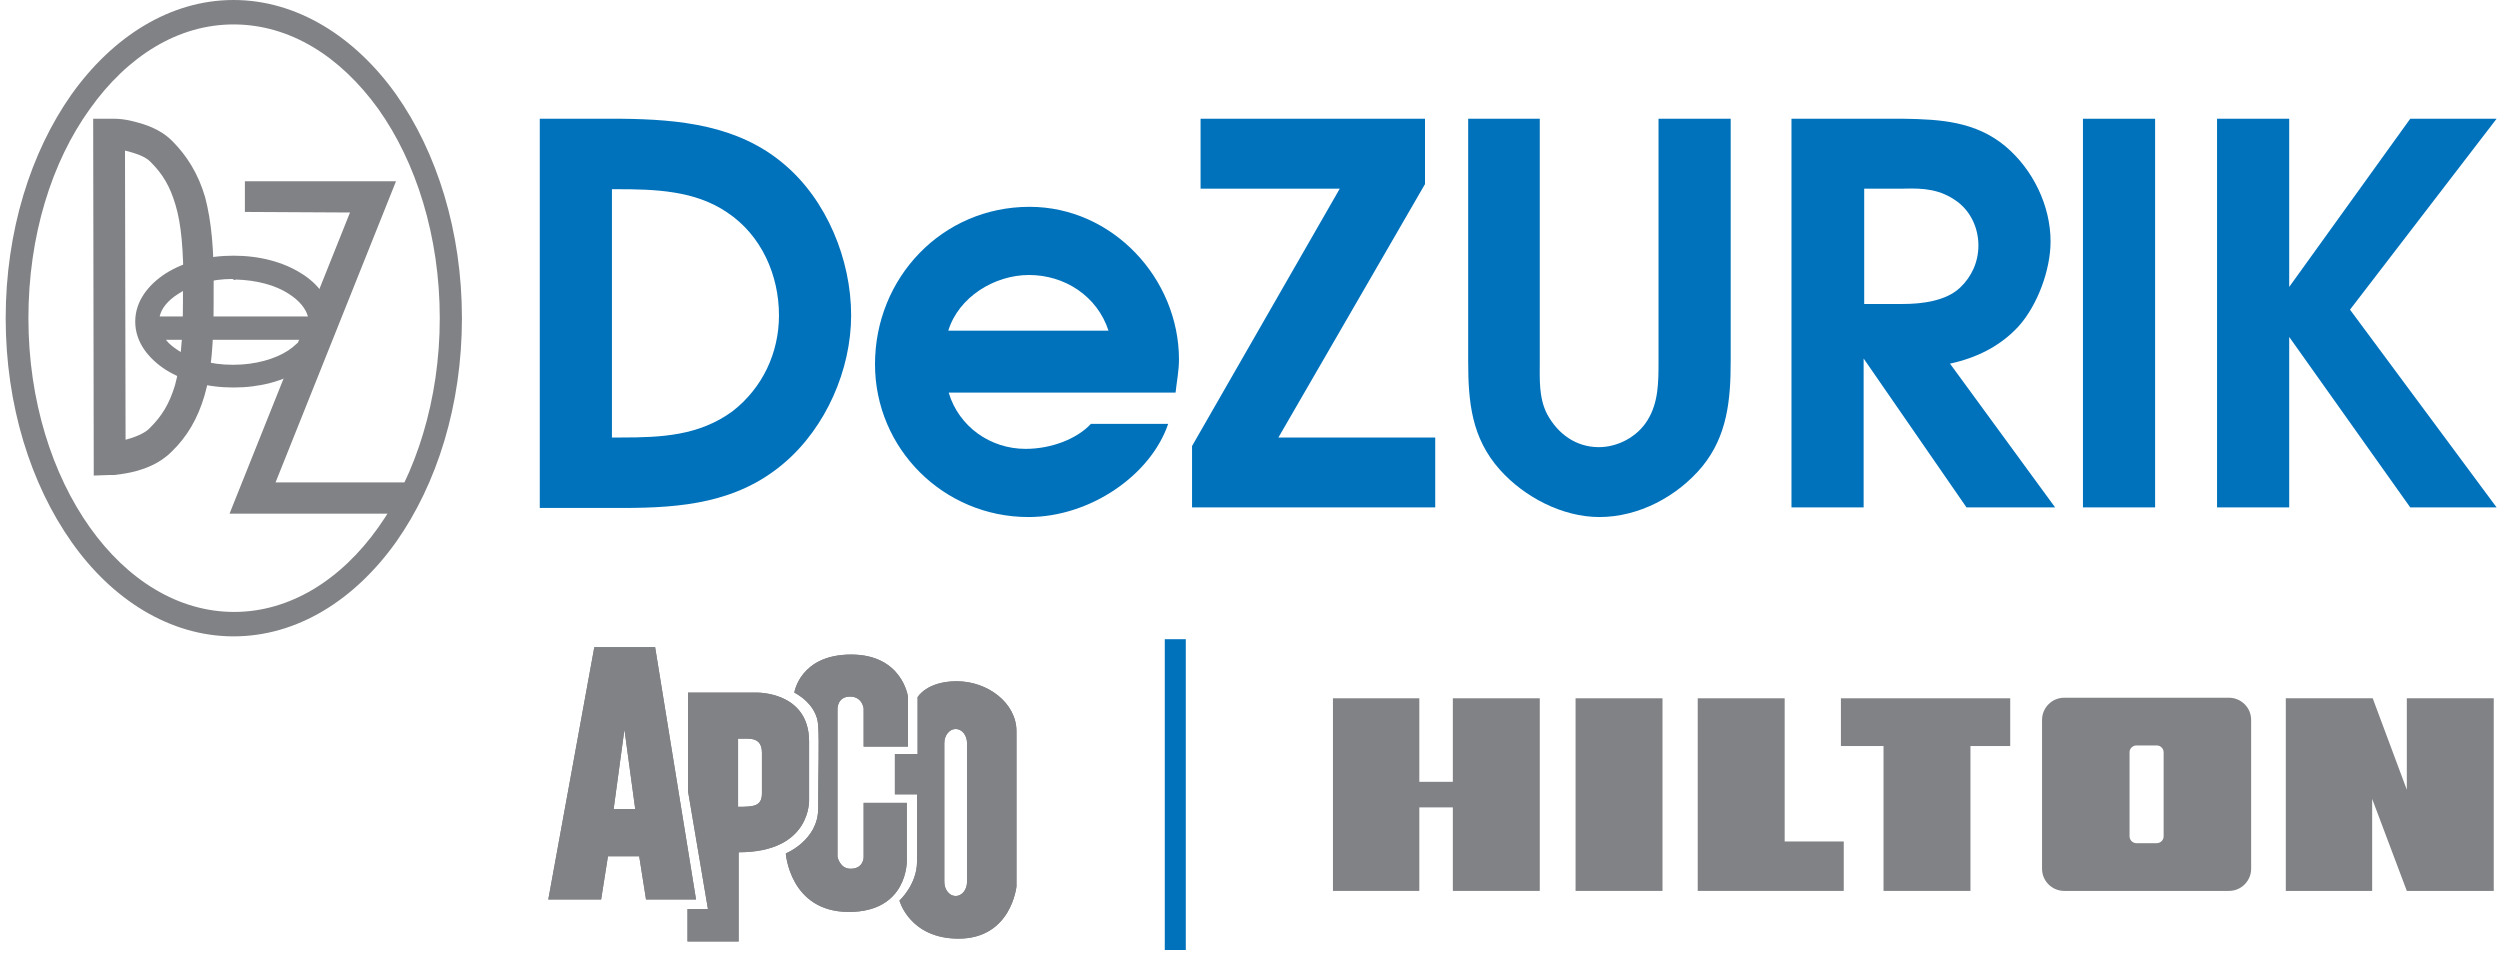
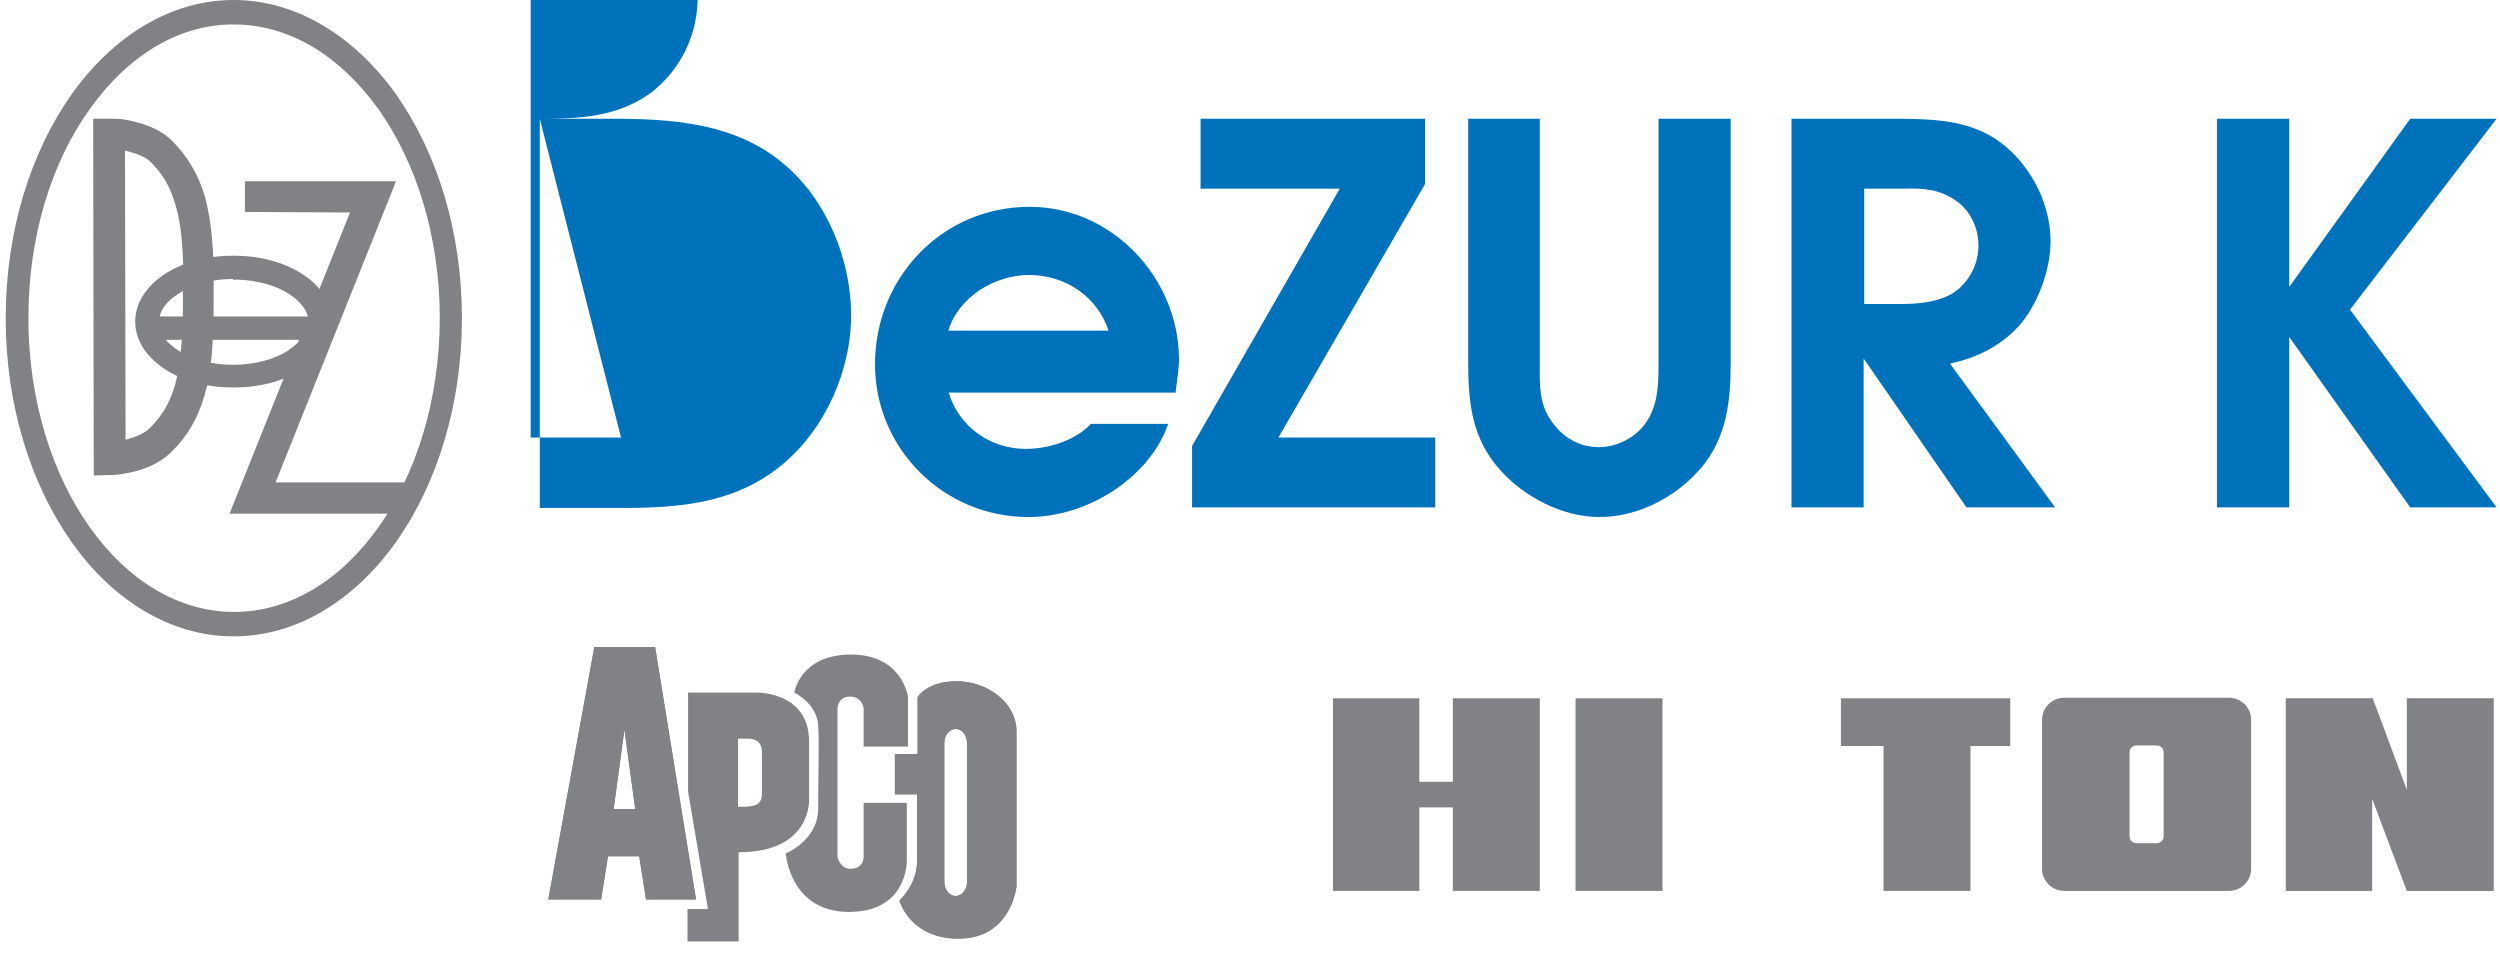
<svg xmlns="http://www.w3.org/2000/svg" version="1.1" id="Layer_1" x="0px" y="0px" viewBox="0 0 440 168" style="enable-background:new 0 0 440 168;" xml:space="preserve">
  <style type="text/css">
	.st0{fill:#808285;}
	.st1{fill:#0072BC;}
	.st2{fill-rule:evenodd;clip-rule:evenodd;fill:#808285;}
</style>
  <g>
    <path class="st0" d="M53,48.1c-3.2-2-7.3-3.1-11.9-3.1c-4.6,0-8.7,1.1-11.9,3.1c-3.1,2-5.4,4.9-5.4,8.5c0,3.6,2.3,6.5,5.4,8.5   c3.2,2,7.3,3.1,11.9,3.1c4.6,0,8.7-1.1,11.9-3.1c1.5-0.9,2.8-2.1,3.7-3.4l0.6-0.8l0.4-0.6h-5.2l-0.3,0.2c-0.4,0.4-0.9,0.8-1.5,1.2   c-2.3,1.5-5.8,2.5-9.6,2.5c0,0,0,0-0.1,0c0,0,0,0-0.1,0c-3.8,0-7.2-1-9.5-2.5c-0.9-0.6-1.7-1.2-2.2-1.9H56v0h1.5h0.3l0.2-0.6   c0.2-0.8,0.4-1.6,0.4-2.5C58.4,53,56.1,50,53,48.1z M40.9,49.1l0.2,0.1l0.2,0.1l0.2-0.1c3.7,0.1,7,1,9.3,2.5c1.9,1.2,3,2.6,3.4,4   H28.1c0.3-1.4,1.4-2.8,3.3-4C33.8,50.1,37.2,49.1,40.9,49.1z" />
    <path class="st0" d="M36.1,34.7L36.1,34.7c-1.2-4.1-3.2-7.3-5.8-9.9c-2.2-2.2-5-3-7.1-3.5c-1.2-0.3-2.3-0.4-3-0.4v0h-1l-2.8,0v0.4   l0.1,61.9v0.1v0.4l2.8-0.1h0.4h0.4v0c0.7-0.1,1.8-0.2,3.1-0.5c2.1-0.5,4.8-1.4,7-3.6c2.7-2.6,4.6-5.8,5.8-9.9   c1.2-4.1,1.6-9.2,1.6-16.3V51C37.7,44,37.2,38.9,36.1,34.7z M32.2,51l0,2.1c0,0,0,0.1,0,0.1c0,6.7-0.5,11.3-1.4,14.6   c-1,3.3-2.3,5.4-4.4,7.5c-0.9,1-2.8,1.7-4.3,2.1l-0.1-50.9c1.6,0.4,3.6,1,4.5,2c2.1,2.1,3.4,4.2,4.4,7.6c1,3.3,1.4,7.9,1.4,14.6   C32.2,50.9,32.2,51,32.2,51z" />
    <polygon class="st0" points="48.5,84.9 69.7,31.9 43.1,31.9 43.1,37.3 61.6,37.4 40.4,90.4 41,90.4 72,90.4 72,84.9  " />
    <path class="st0" d="M41.1,112c-11.2,0-21.4-6.5-28.5-16.6l0,0C5.4,85.2,1,71.3,1,56l0,0c0-15.3,4.4-29.2,11.6-39.4l0,0   C19.8,6.5,29.9,0,41.1,0l0,0c11.2,0,21.4,6.5,28.6,16.6l0,0C76.9,26.8,81.3,40.7,81.3,56l0,0h0c0,15.3-4.4,29.2-11.6,39.4l0,0   C62.5,105.5,52.4,112,41.1,112L41.1,112L41.1,112L41.1,112z M15.8,19.2C9.1,28.5,5,41.5,5,56l0,0c0,14.5,4.2,27.5,10.8,36.8l0,0   c6.6,9.3,15.6,14.9,25.4,14.9l0,0c9.8,0,18.8-5.6,25.4-14.9l0,0c6.6-9.3,10.8-22.4,10.8-36.8l0,0c0-14.5-4.2-27.5-10.8-36.8l0,0   C59.9,9.9,51,4.3,41.1,4.3l0,0C31.3,4.3,22.4,9.9,15.8,19.2L15.8,19.2z" />
    <g>
-       <path class="st1" d="M95,20.9h14.3c10.2,0.1,20.6,1.1,28.7,8c7.5,6.3,11.8,16.8,11.8,26.6c0,9.5-4.4,19.7-11.8,26    c-8.2,7-18,7.9-28.4,7.9H95V20.9z M109.3,77c7.1,0,13.7-0.3,19.6-4.6c5.3-4.1,8.2-10.3,8.2-16.9c0-7.1-3.1-14.1-9.1-18.1    c-5.7-3.9-12.8-4.1-19.4-4.1h-0.9V77H109.3z" />
+       <path class="st1" d="M95,20.9h14.3c10.2,0.1,20.6,1.1,28.7,8c7.5,6.3,11.8,16.8,11.8,26.6c0,9.5-4.4,19.7-11.8,26    c-8.2,7-18,7.9-28.4,7.9H95V20.9z c7.1,0,13.7-0.3,19.6-4.6c5.3-4.1,8.2-10.3,8.2-16.9c0-7.1-3.1-14.1-9.1-18.1    c-5.7-3.9-12.8-4.1-19.4-4.1h-0.9V77H109.3z" />
      <path class="st1" d="M167,69.2c1.8,5.9,7.3,9.8,13.5,9.8c4.6,0,9.1-1.8,11.5-4.4h13.6C202.5,83.7,191.8,91,181,91    c-14.9,0-27-12-27-26.9c0-15.2,11.8-27.7,27.2-27.7c14.6,0,26.3,12.6,26.3,26.9c0,1.9-0.4,3.9-0.6,5.8H167z M195.1,58.2    c-2-6.1-7.7-9.8-14-9.8c-6.1,0-12.4,3.9-14.2,9.8H195.1z" />
      <path class="st1" d="M235.8,33.2h-24.5V20.9h39.5v11.5L225,77h27.6v12.3h-42.8V78.5L235.8,33.2z" />
      <path class="st1" d="M271,20.9v42.7c0,3.1-0.2,6.4,1.3,9.3c1.9,3.5,5.1,5.8,9.1,5.8c3.3,0,6.8-1.8,8.6-4.8    c1.9-3.1,1.9-6.7,1.9-10.3V20.9h12.7v42.7c0,6.8-0.6,13.1-5,18.5c-4.4,5.3-11.2,8.9-18.1,8.9c-6.5,0-13.2-3.5-17.5-8.3    c-5-5.6-5.6-11.9-5.6-19.1V20.9H271z" />
      <path class="st1" d="M315.3,20.9h19.8c6.5,0.1,12.6,0.5,17.8,4.8c4.9,4.1,8,10.5,8,16.8c0,5-2.3,11.2-5.6,14.9    c-3.3,3.6-7.5,5.6-12.1,6.6l18.5,25.3h-15.6L328,63.1v26.2h-12.7V20.9z M334.9,53.5c3.3,0,7.6-0.5,10.1-2.9c2-1.9,3.2-4.5,3.2-7.4    c0-3-1.3-5.9-3.7-7.7c-3-2.2-5.9-2.4-9.4-2.3h-7v20.3H334.9z" />
-       <path class="st1" d="M366.6,20.9h12.7v68.4h-12.7V20.9z" />
      <path class="st1" d="M390.2,20.9h12.7v29.6l21.3-29.6h15.2l-25.8,33.6l25.8,34.8h-15.2l-21.3-30v30h-12.7V20.9z" />
    </g>
-     <path class="st1" d="M208.7,112.5v54.7h-3.7v-54.7H208.7z" />
    <g>
      <g>
        <g>
          <path class="st0" d="M139.8,121.9c0,0,1-6.7,10-6.7c9,0,10,7.4,10,7.4v8.8H152v-6.7c0,0-0.2-2.1-2.4-2.1c-2.2,0-2.2,2.1-2.2,2.1      v26.1c0,0,0.4,2.1,2.3,2.1c2.3,0,2.3-2,2.3-2v-9.6h7.6v10.2c0,0,0.2,9-10.2,9c-10.4,0-11.1-10.3-11.1-10.3s5.7-2.3,5.7-7.9      c0-6.9,0.2-11.5,0-14.6C143.8,123.8,139.8,121.9,139.8,121.9z" />
-           <path class="st0" d="M139.8,121.9c0,0,1-6.7,10-6.7c9,0,10,7.4,10,7.4v8.8H152v-6.7c0,0-0.2-2.1-2.4-2.1c-2.2,0-2.2,2.1-2.2,2.1      v26.1c0,0,0.4,2.1,2.3,2.1c2.3,0,2.3-2,2.3-2v-9.6h7.6v10.2c0,0,0.2,9-10.2,9c-10.4,0-11.1-10.3-11.1-10.3s5.7-2.3,5.7-7.9      c0-6.9,0.2-11.5,0-14.6C143.8,123.8,139.8,121.9,139.8,121.9z" />
          <path class="st2" d="M122.5,158.3h-8.8l-1.2-7.6h-5.5l-1.2,7.6h-9.3l8.1-44.4h10.7L122.5,158.3 M111.8,142.4l-1.9-14l-1.9,14      H111.8z" />
          <path class="st0" d="M122.5,158.3h-8.8l-1.2-7.6h-5.5l-1.2,7.6h-9.3l8.1-44.4h10.7L122.5,158.3z M111.8,142.4l-1.9-14l-1.9,14      H111.8z" />
-           <path class="st2" d="M121.1,121.9h12.1c0,0,9.2-0.2,9.2,8.6v10.2c0,0,0.5,9.3-12.4,9.3v15.7h-9V160h3.6l-3.5-20.7V121.9       M129.9,130v12c2.8,0,4.2-0.1,4.2-2.4v-7.1C134.1,129.4,131.5,130.1,129.9,130z" />
          <path class="st0" d="M121.1,121.9h12.1c0,0,9.2-0.2,9.2,8.6v10.2c0,0,0.5,9.3-12.4,9.3v15.7h-9V160h3.6l-3.5-20.7V121.9z       M129.9,130v12c2.8,0,4.2-0.1,4.2-2.4v-7.1C134.1,129.4,131.5,130.1,129.9,130z" />
          <path class="st2" d="M161.5,139.8h-4v-7.1h4v-10c0,0,1.6-2.8,6.9-2.8c5.4,0,10.5,3.8,10.5,8.8v27.3c0,0-0.9,9.2-10.2,9.2      c-8.6,0-10.4-6.7-10.4-6.7s3.1-2.8,3.1-6.9V139.8 M168.2,128.3c-1.1,0-2,1.1-2,2.5v24.4c0,1.4,0.9,2.5,2,2.5s2-1.1,2-2.5v-24.4      C170.2,129.4,169.3,128.3,168.2,128.3z" />
          <path class="st0" d="M161.5,139.8h-4v-7.1h4v-10c0,0,1.6-2.8,6.9-2.8c5.4,0,10.5,3.8,10.5,8.8v27.3c0,0-0.9,9.2-10.2,9.2      c-8.6,0-10.4-6.7-10.4-6.7s3.1-2.8,3.1-6.9V139.8z M168.2,128.3c-1.1,0-2,1.1-2,2.5v24.4c0,1.4,0.9,2.5,2,2.5s2-1.1,2-2.5v-24.4      C170.2,129.4,169.3,128.3,168.2,128.3z" />
        </g>
      </g>
    </g>
    <g>
      <polygon class="st0" points="255.7,122.9 255.7,137.6 249.8,137.6 249.8,122.9 234.6,122.9 234.6,156.8 249.8,156.8 249.8,142.1     255.7,142.1 255.7,156.8 271,156.8 271,122.9   " />
      <rect x="277.3" y="122.9" class="st0" width="15.3" height="33.9" />
-       <polygon class="st0" points="314.1,148.1 314.1,122.9 298.8,122.9 298.8,156.8 324.5,156.8 324.5,148.1   " />
      <polygon class="st0" points="353.8,122.9 324,122.9 324,131.3 331.5,131.3 331.5,156.8 346.8,156.8 346.8,131.3 353.8,131.3   " />
      <polygon class="st0" points="423.6,122.9 423.6,139 417.6,122.9 417.5,122.9 402.3,122.9 402.3,156.8 417.5,156.8 417.5,140.6     423.6,156.8 423.6,156.8 438.9,156.8 438.9,122.9   " />
      <path class="st0" d="M396.2,152.9c0,2.1-1.7,3.9-3.9,3.9h-29c-2.1,0-3.9-1.7-3.9-3.9v-26.2c0-2.1,1.7-3.9,3.9-3.9h29    c2.1,0,3.9,1.7,3.9,3.9V152.9z M380.8,132.4c0-0.6-0.5-1.2-1.2-1.2H376c-0.6,0-1.2,0.5-1.2,1.2v14.8c0,0.6,0.5,1.2,1.2,1.2h3.6    c0.6,0,1.2-0.5,1.2-1.2V132.4z" />
    </g>
  </g>
</svg>